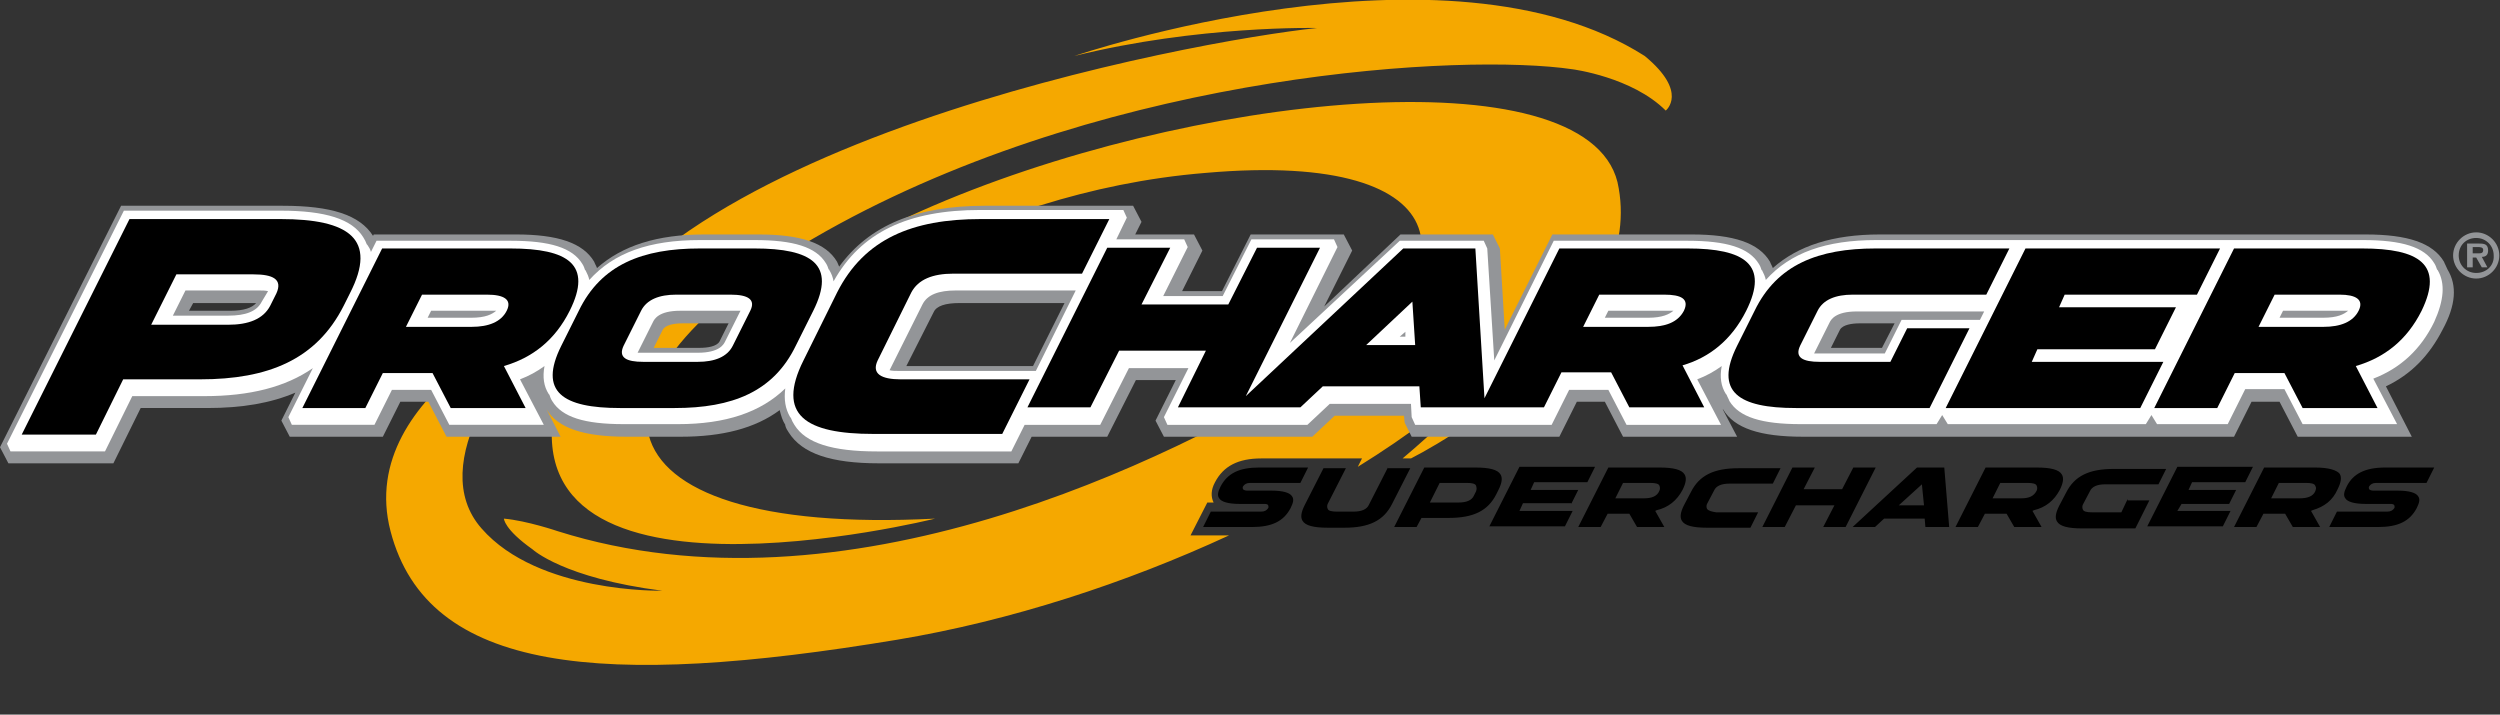
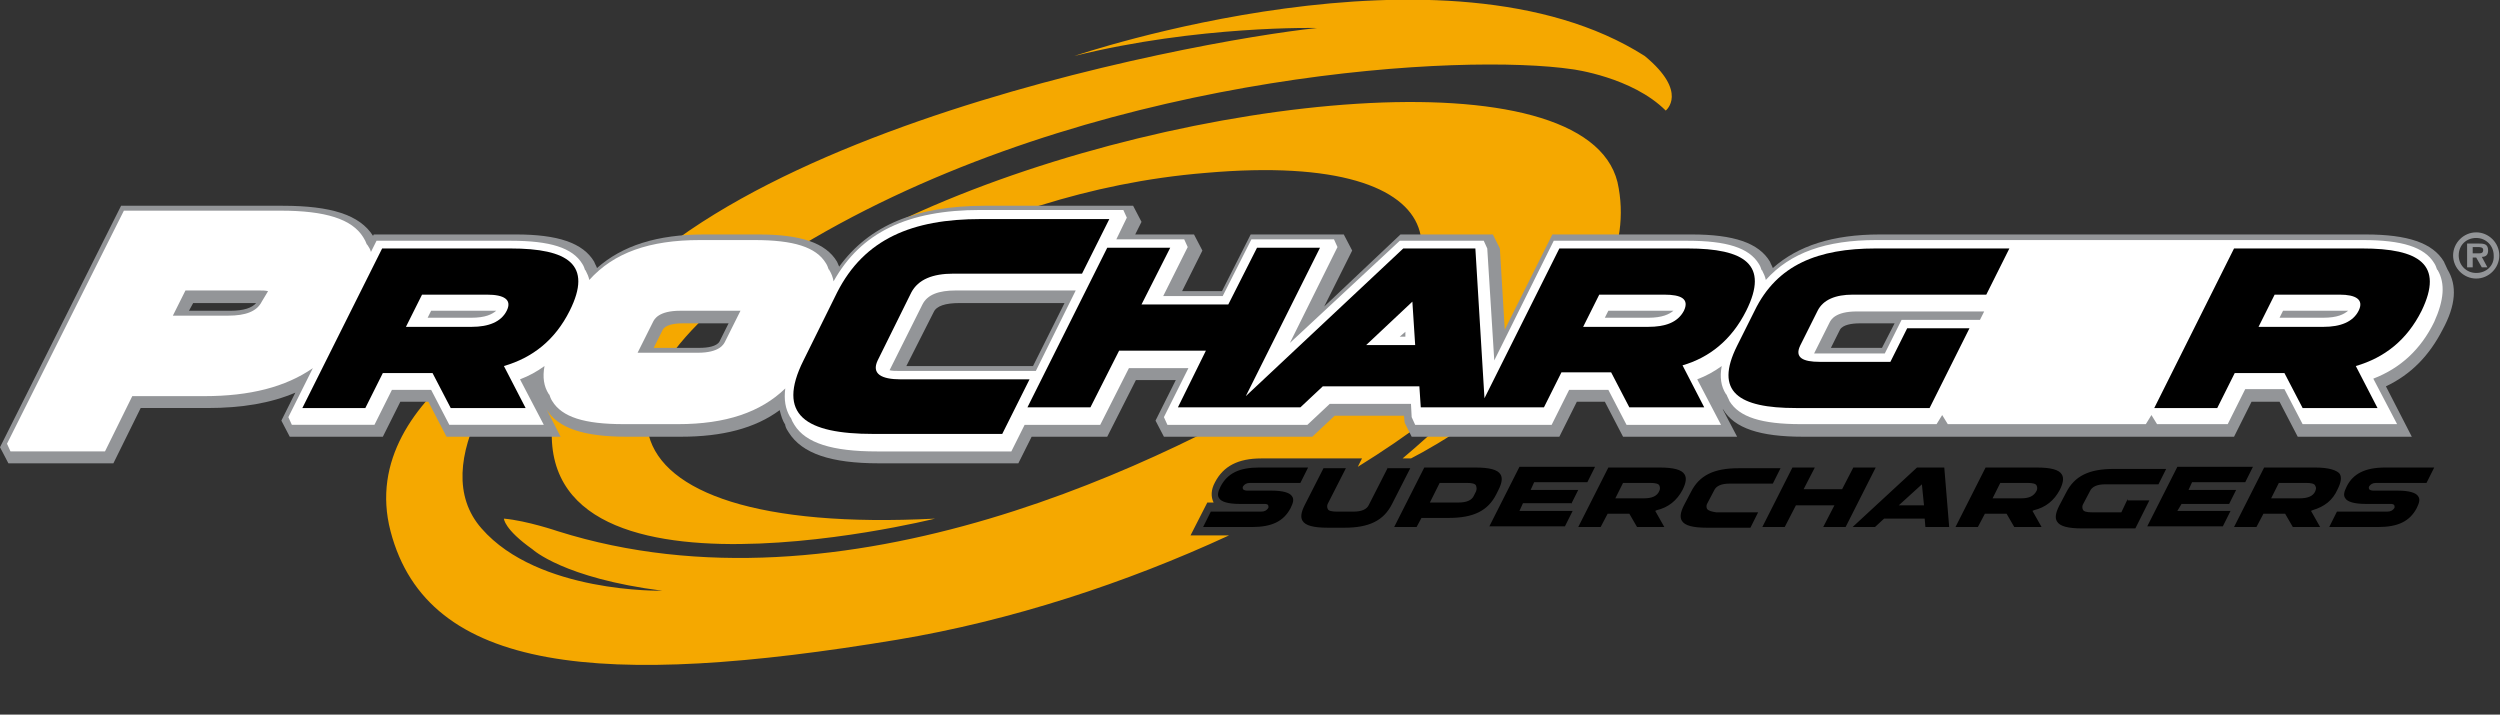
<svg xmlns="http://www.w3.org/2000/svg" version="1.1" id="Layer_2" x="0px" y="0px" viewBox="0 0 357.2 102.1" style="enable-background:new 0 0 357.2 102.1;" xml:space="preserve">
  <rect x="0" y="0" width="357.2" height="102.1" fill="#333333" stroke="none" />
  <style type="text/css">
	.st0{fill:#F5A800;}
	.st1{fill:#939598;}
	.st2{fill:#FFFFFF;}
</style>
  <g>
    <g>
      <path class="st0" d="M131.5,30.2c-1.8,0.8-3.4,1.5-4.6,2.5c0,0,0,0,0,0c3.5-1.8,7.9-2.6,13.2-2.6h6l2.7-0.8    c7.1-2.2,14.9-3.9,23.5-4.6c37.6-3.3,38,14.8,16.2,28C166.8,66,120.6,88.8,79.7,75.9c0,0-4.4-1.5-7.7-1.8c0,0,0,1.5,4.1,4.4    c0,0,4.4,4.1,18.5,5.9c0,0-17.7,0.4-25.8-8.9c-8.1-9.2,3.7-25.1,11.8-31.7c0,0-30.1,11.8-24.8,32.1c5.3,20.3,30.3,22.5,72.4,15.5    c16.2-2.7,32.7-8.1,47.4-14.9h-5.5l2.4-4.7h0.9c-0.4-0.8-0.4-1.8,0.2-2.9c1.2-2.3,3.3-3.4,6.6-3.4h14.4l-0.6,1.2    c14.4-8.9,24.7-18.7,27.3-27.4c0,0-1.9,10.2-20.9,26.2h1.2c8-4.1,33.8-20.4,29.5-39.5C226.5,7.6,169.7,13.2,131.5,30.2z M235,8    c-28.4-18.1-81.5,0-81.5,0C171.2,3.6,188.2,4,188.2,4C170.8,5.8,89.8,20.6,79.9,55.3c-10,34.7,53.7,18.8,53.7,18.8    C83,76.7,79.7,53.8,119.9,32c40.2-21.8,89.3-24.4,104.8-22.1c0,0,8.5,1.1,13.3,5.9C238,15.8,241.3,13.2,235,8z" />
    </g>
  </g>
  <rect x="75.6" y="57" class="st0" width="4.9" height="3.8" />
  <path class="st1" d="M349.7,38.5L349.7,38.5C349.7,38.5,349.6,38.4,349.7,38.5c-0.2-0.5-0.4-0.8-0.5-1.1c-1.6-2.7-5.2-3.9-11.2-3.9  h-69.4c-6.7,0-11.7,1.6-15.3,4.8c-0.1-0.3-0.3-0.6-0.4-0.9c-1.6-2.7-5.2-3.9-11.2-3.9h-19.9l-6.8,13.6l-0.7-11.6l-1-2h-13.2  l-10.9,10.3l4-8l-1.2-2.3h-13.3l-4.1,8.1h-5.7l2.9-5.8l-1.2-2.3h-8.4l0.9-1.8l-1.2-2.3h-21.2c-9.8,0-16.5,2.8-20.8,8.7  c-0.1-0.2-0.2-0.5-0.3-0.7c-1.6-2.7-5.2-3.9-11.2-3.9h-7.8c-6.7,0-11.7,1.6-15.3,4.8c-0.1-0.3-0.3-0.6-0.4-0.9  c-1.6-2.7-5.2-3.9-11.2-3.9H53.4l-0.1,0.2c-1.9-3-6-4.3-12.9-4.3H17.3L0,63.9l1.2,2.3h15l3.9-7.9h9.5c5,0,9.1-0.7,12.6-2.2l-2,4  l1.2,2.3h13.3l2.5-5h4l2.6,5h16.3l-2-3.9h0c0,0,0,0,0,0c1.6,2.7,5.4,3.9,11.4,3.9h7.8c5.9,0,10.6-1.2,14.1-3.8  c0.2,0.8,0.4,1.5,0.8,2.1c0,0,0,0,0,0.1c0.1,0.4,0.3,0.7,0.5,1c1.9,3,6,4.4,12.9,4.4h19.9l1.9-3.8h10.8l4.1-8.1h5.7l-2.9,5.8  l1.2,2.3h21.2l3.2-3h9.9l0.1,1l1,2h21.1l2.5-5h4l2.6,5h16.3l-2.1-4h0c0,0,0,0.1,0.1,0.1c1.6,2.7,5.3,3.9,11.4,3.9h61.6l2.5-5h4  l2.6,5h16.3l-3.7-7.2c3.6-1.7,6.2-4.4,8.1-8.1C350.9,43.6,351.1,40.8,349.7,38.5z M32.9,44.4H27l0.6-1.1h9  C36,44,34.8,44.4,32.9,44.4z M102.8,48.8c-0.4,0.7-1.7,0.9-2.8,0.9h-6.6l1.3-2.6c0.4-0.7,1.7-0.9,2.8-0.9h6.6L102.8,48.8z   M147.6,52.3h-18.1l3.9-7.7c0.4-0.9,1.7-1.3,3.7-1.3h15L147.6,52.3z M268.9,49.7h-7.3l1.3-2.6c0.4-0.7,1.7-0.9,2.8-0.9h5L268.9,49.7  z" />
  <path class="st1" d="M353.3,36.2v-0.9h0.7c0.3,0,0.8,0,0.8,0.4c0,0.4-0.2,0.5-0.6,0.5H353.3z M354.6,36.7c0.6,0,0.9-0.3,0.9-0.9  c0-0.9-0.5-1-1.3-1h-1.7v3.4h0.8v-1.4h0.5l0.8,1.4h0.8L354.6,36.7z M353.8,39.8c1.8,0,3.3-1.5,3.3-3.3c0-1.8-1.5-3.3-3.3-3.3  c-1.8,0-3.3,1.5-3.3,3.3C350.5,38.3,352,39.8,353.8,39.8 M353.8,39c-1.4,0-2.5-1.1-2.5-2.5c0-1.5,1.1-2.5,2.5-2.5  c1.4,0,2.5,1.1,2.5,2.5C356.4,37.9,355.3,39,353.8,39" />
  <path d="M335.3,69.5c-0.4,0.8-0.5,1.3-0.2,1.7c0.3,0.5,1.3,0.8,2.9,0.8h3.5c0.2,0,0.5,0,0.6,0.2c0,0.1,0.1,0.2,0,0.4  c-0.2,0.3-0.5,0.5-1,0.5h-7.2l-1.1,2.2h7c2.8,0,4.5-0.8,5.5-2.7c0.4-0.8,0.5-1.3,0.2-1.7c-0.3-0.5-1.3-0.8-2.9-0.8h-3.5  c-0.3,0-0.5-0.1-0.6-0.2c0-0.1-0.1-0.2,0-0.4c0.2-0.3,0.5-0.5,1-0.5h7.2l1.1-2.2h-7C337.9,66.8,336.2,67.7,335.3,69.5z M178.6,69  h7.2l1.1-2.2h-7c-2.8,0-4.5,0.8-5.5,2.7c-0.4,0.8-0.5,1.3-0.2,1.7c0.3,0.5,1.3,0.8,2.9,0.8h3.5c0.2,0,0.5,0,0.6,0.2  c0,0.1,0.1,0.2,0,0.4c-0.2,0.3-0.5,0.5-1,0.5H173l-1.1,2.2h7c2.8,0,4.5-0.8,5.5-2.7c0.4-0.8,0.5-1.3,0.2-1.7  c-0.3-0.5-1.3-0.8-2.9-0.8h-3.5c-0.3,0-0.5-0.1-0.6-0.2c0-0.1-0.1-0.2,0-0.4C177.8,69.2,178.1,69,178.6,69z M240.4,70  c0.5-1,0.6-1.7,0.3-2.2c-0.4-0.7-1.6-1-3.6-1h-7.3l-4.3,8.5h3.2l1-1.9h3.1l1.1,1.9h3.9l-1.3-2.3l0.2-0.1  C238.4,72.5,239.6,71.5,240.4,70z M234.9,71.2h-4.1l1.1-2.2h3.9c0.7,0,1.2,0.1,1.3,0.4c0.1,0.2,0.1,0.5,0,0.7  C236.8,70.9,236,71.2,234.9,71.2z M214.1,70c0.5-1,0.6-1.7,0.3-2.2c-0.4-0.7-1.6-1-3.6-1h-7.3l-4.3,8.5h3.2l0.7-1.3h3.9  c3.5,0,5.6-1,6.8-3.4L214.1,70z M210.9,70.2l-0.3,0.6c-0.3,0.7-1.1,1-2.2,1h-4.1l1.4-2.8h3.9c0.7,0,1.2,0.1,1.3,0.4  C211,69.7,211,69.9,210.9,70.2z M198.3,66.8l-2.7,5.3c-0.3,0.7-1.1,1-2.2,1H191c-0.7,0-1.2-0.1-1.3-0.4c-0.1-0.2-0.1-0.5,0-0.7  l2.6-5.1h-3.2l-2.7,5.3c-0.5,1-0.6,1.7-0.3,2.2c0.4,0.7,1.6,1,3.6,1h2.4c3.5,0,5.6-1,6.8-3.4l2.6-5.1H198.3z M224.5,72l1-2h-6.8  l0.5-1.1h7.6l1.1-2.2h-10.8l-4.3,8.5h10.8l1.1-2.2h-7.6l0.5-1.1H224.5z M304,71.3l-0.9,1.9h-4.2c-0.7,0-1.2-0.1-1.3-0.4  c-0.1-0.2-0.1-0.5,0-0.7l1-1.9c0.3-0.7,1.1-1,2.2-1h7.6l1.1-2.2H302c-3.5,0-5.6,1-6.8,3.4l-1,1.9c-0.5,1-0.6,1.7-0.3,2.2  c0.4,0.7,1.6,1,3.6,1h7.6l2-4H304z M311.7,72h6.8l1-2h-6.8l0.5-1.1h7.6l1.1-2.2h-10.8l-4.3,8.5h10.8l1.1-2.2h-7.6L311.7,72z   M330.8,66.8h-7.3l-4.3,8.5h3.2l1-1.9h3.1l1.1,1.9h3.9l-1.3-2.3l0.2-0.1c1.7-0.5,2.9-1.4,3.6-3c0.5-1,0.6-1.7,0.3-2.2  C333.9,67.2,332.8,66.8,330.8,66.8z M330.8,70.2c-0.3,0.7-1.1,1-2.2,1h-4.1l1.1-2.2h3.9c0.7,0,1.2,0.1,1.3,0.4  C331,69.7,330.9,69.9,330.8,70.2z M264.8,66.8l-1.6,3.1h-5.5l1.6-3.1h-3.2l-4.3,8.5h3.2l1.6-3.1h5.5l-1.6,3.1h3.2l4.3-8.5H264.8z   M243.9,72.7c-0.1-0.2-0.1-0.5,0-0.7l1-1.9c0.3-0.7,1.1-1,2.2-1h6.2l1.1-2.2h-6c-3.5,0-5.6,1-6.8,3.4l-1,1.9c-0.5,1-0.6,1.7-0.3,2.2  c0.4,0.7,1.6,1,3.6,1h6.2l1.1-2.2h-6C244.6,73.1,244.1,73,243.9,72.7z M273.9,66.8l-9.2,8.5h3.2l1.3-1.2h5.8l0.1,1.2h3.4l-0.7-8.5  H273.9z M271.3,72.2l3.3-3l0.3,3H271.3z M294.3,70c0.5-1,0.6-1.7,0.3-2.2c-0.4-0.7-1.6-1-3.6-1h-7.3l-4.3,8.5h3.2l1-1.9h3.1l1.1,1.9  h3.9l-1.3-2.3l0.2-0.1C292.3,72.5,293.5,71.5,294.3,70z M288.8,71.2h-4.1l1.1-2.2h3.9c0.7,0,1.2,0.1,1.3,0.4c0.1,0.2,0.1,0.5,0,0.7  C290.6,70.9,289.9,71.2,288.8,71.2z" />
  <path class="st2" d="M348.3,38.6c0,0-0.1-0.1-0.1-0.1c-0.1-0.3-0.2-0.6-0.4-0.9c-1.4-2.3-4.6-3.3-10.2-3.3h-18.3h-0.8h-29.3h-0.6  h-20.5c-7.2,0-12.3,1.8-15.8,5.7c-0.1-0.5-0.3-0.9-0.5-1.3c0-0.1-0.1-0.1-0.1-0.1c-0.1-0.3-0.2-0.6-0.4-0.9  c-1.4-2.3-4.6-3.3-10.2-3.3H222l-8.5,17.1l-1-16l-0.5-1.1H200L184.3,49l6.8-13.7l-0.5-1.1h-11.8l-4.1,8.1h-8.5l3.5-7l-0.5-1.1h-9.7  l1.5-3.1l-0.5-1.1h-20.4c-10.4,0-17.1,3.2-21,10.2c-0.1-0.6-0.3-1.1-0.6-1.6c0-0.1-0.1-0.1-0.1-0.1c-0.1-0.3-0.2-0.6-0.4-0.9  c-1.4-2.3-4.6-3.3-10.2-3.3H100c-7.2,0-12.3,1.8-15.8,5.7c-0.1-0.5-0.3-0.9-0.5-1.3c0-0.1-0.1-0.1-0.1-0.1c-0.1-0.3-0.2-0.6-0.4-0.9  c-1.4-2.3-4.6-3.3-10.2-3.3H53.8L53,36c-0.1-0.4-0.3-0.7-0.5-1c0,0-0.1-0.1-0.1-0.1c-0.1-0.3-0.3-0.7-0.5-1  c-1.6-2.6-5.4-3.8-11.8-3.8H17.7L1,63.4l0.5,1.1H15l3.9-7.9h10.3c6.5,0,11.6-1.3,15.5-4l-3.5,7l0.5,1.1h11.8l2.5-5h5.6l2.6,5h13.5  l-3.4-6.5c1.3-0.5,2.4-1.1,3.5-1.9c-0.3,1.6-0.1,2.9,0.6,4c0,0,0.1,0.1,0.1,0.1c0.1,0.3,0.2,0.6,0.4,0.9c1.4,2.3,4.6,3.3,10.2,3.3  h7.8c6.8,0,11.8-1.7,15.3-5.1c-0.2,1.6,0,2.9,0.7,4.1c0,0,0.1,0.1,0.1,0.1c0.1,0.3,0.3,0.7,0.5,1c1.6,2.6,5.4,3.8,11.8,3.8h19.2  l1.9-3.8h10.8l4.1-8.1h8.5l-3.5,7l0.5,1.1h20l3.2-3h11.6l0.1,1.9l0.5,1.1h19.5l2.5-5h5.6l2.6,5h13.5l-3.4-6.5  c1.3-0.5,2.4-1.1,3.5-1.9c-0.3,1.6-0.1,2.9,0.6,4c0,0,0.1,0.1,0.1,0.1c0.1,0.3,0.3,0.6,0.4,0.9c1.4,2.3,4.6,3.3,10.2,3.3h19.3h0.1  l0.8-1.3l0.8,1.3h28.2h0.1l0.8-1.3l0.8,1.3h10.1l2.5-5h5.6l2.6,5h13.5l-3.4-6.5c3.9-1.5,6.8-4.2,8.7-8.1  C349.2,42.9,349.4,40.5,348.3,38.6z M37.4,43.1c-0.7,1.4-2.3,2-4.8,2h-7.9l1.8-3.6h10.3c0.7,0,1.1,0,1.5,0.1L37.4,43.1z M67.3,45.4  h-6.2l0.5-1h8.6c0.3,0,0.5,0,0.7,0C70.3,44.9,69.4,45.4,67.3,45.4z M103.6,48.8c-0.2,0.4-0.8,1.6-3.9,1.6h-7.8c-0.3,0-0.6,0-0.8,0  l2.2-4.4c0.2-0.4,0.8-1.6,3.9-1.6h7.8c0.3,0,0.6,0,0.8,0L103.6,48.8z M148,53h-19.4c-0.7,0-1.1,0-1.5-0.1l4.7-9.4  c0.7-1.4,2.3-2,4.8-2h17.1L148,53z M200,48.1l0.8-0.7l0,0.7H200z M235.5,45.4h-6.2l0.5-1h8.6c0.3,0,0.5,0,0.7,0  C238.5,44.9,237.5,45.4,235.5,45.4z M282.9,45.7h-11.2l-2.4,4.8H260c-0.3,0-0.6,0-0.8,0l2.2-4.4c0.2-0.4,0.8-1.6,3.9-1.6h18.2  L282.9,45.7z M331.9,45.4h-6.2l0.5-1h8.6c0.3,0,0.5,0,0.7,0C334.9,44.9,334,45.4,331.9,45.4z" />
  <g>
    <path d="M235.5,46.7h-9.3l2.3-4.6h9.3c2.4,0,3.6,0.6,2.8,2.3C239.7,46.1,237.9,46.7,235.5,46.7 M195.2,49.3l6.6-6.2l0.4,6.2H195.2z    M249.5,44.4c3.3-6.6-0.2-8.9-8.4-8.9h-18.3l-10.7,21.4l-1.3-21.4h-10.3L178,56.6l10.6-21.2h-9l-4.1,8.1h-12.4l4.1-8.1h-9   l-11.4,22.8h9l4.1-8.1h12.4l-4,8.1h17.5l3.2-3h13.8l0.2,3h17.6l2.5-5h7.1l2.6,5h10.7l-3.1-6C244.2,51.1,247.4,48.6,249.5,44.4" />
-     <path d="M40.1,31.3H18.5L3.1,62.1h10.6l3.9-7.9h11c9.7,0,16.6-2.8,20.5-10.5l0.9-1.8C54,34.1,49.8,31.3,40.1,31.3z M39.5,41.9   l-0.9,1.8c-1,1.9-3.1,2.7-6,2.7h-11l3.6-7.2h11C39,39.2,40.4,39.9,39.5,41.9z" />
-     <path d="M107.8,35.5H100c-8.2,0-14.1,2.3-17.3,8.9l-2.5,5c-3.3,6.6,0.2,8.9,8.4,8.9h7.8c8.2,0,14.1-2.3,17.3-8.9l2.5-5   C119.5,37.8,116,35.5,107.8,35.5z M107.2,44.4l-2.5,5c-0.8,1.6-2.6,2.3-5,2.3h-7.8c-2.4,0-3.6-0.6-2.8-2.3l2.5-5   c0.8-1.6,2.6-2.3,5-2.3h7.8C106.9,42.1,108,42.8,107.2,44.4z" />
    <path d="M72.9,35.5H54.6L43.2,58.3h9l2.5-5h7.1l2.6,5h10.7l-3.1-6c4.1-1.2,7.3-3.7,9.4-7.9C84.7,37.8,81.2,35.5,72.9,35.5z    M72.4,44.4c-0.8,1.6-2.6,2.3-5,2.3H58l2.3-4.6h9.3C72,42.1,73.2,42.8,72.4,44.4z" />
    <path d="M337.5,35.5h-18.3l-11.4,22.8h9l2.5-5h7.1l2.6,5h10.7l-3.1-6c4.1-1.2,7.3-3.7,9.4-7.9C349.2,37.8,345.7,35.5,337.5,35.5z    M337,44.4c-0.8,1.6-2.6,2.3-5,2.3h-9.3l2.3-4.6h9.3C336.6,42.1,337.8,42.8,337,44.4z" />
-     <polygon points="290.3,51.7 291.1,49.9 307.9,49.9 310.9,43.9 294.2,43.9 295,42.1 313.9,42.1 317.2,35.5 289.4,35.5 278,58.3    305.8,58.3 309.1,51.7  " />
    <path d="M272.5,46.9l-2.4,4.8H260c-2.4,0-3.6-0.6-2.8-2.3l2.5-5c0.8-1.6,2.6-2.3,5-2.3h19.1l3.3-6.6h-19.1   c-8.2,0-14.1,2.3-17.3,8.9l-2.5,5c-3.3,6.6,0.2,8.9,8.4,8.9h19.1l5.7-11.4H272.5z" />
    <path d="M140.1,31.3c-9.7,0-16.6,2.8-20.5,10.5l-4.8,9.7c-3.9,7.8,0.3,10.5,10,10.5h18.4l3.9-7.8h-18.4c-2.8,0-4.2-0.8-3.3-2.7   l4.8-9.7c1-1.9,3.1-2.7,6-2.7h18.4l3.9-7.8H140.1z" />
  </g>
</svg>